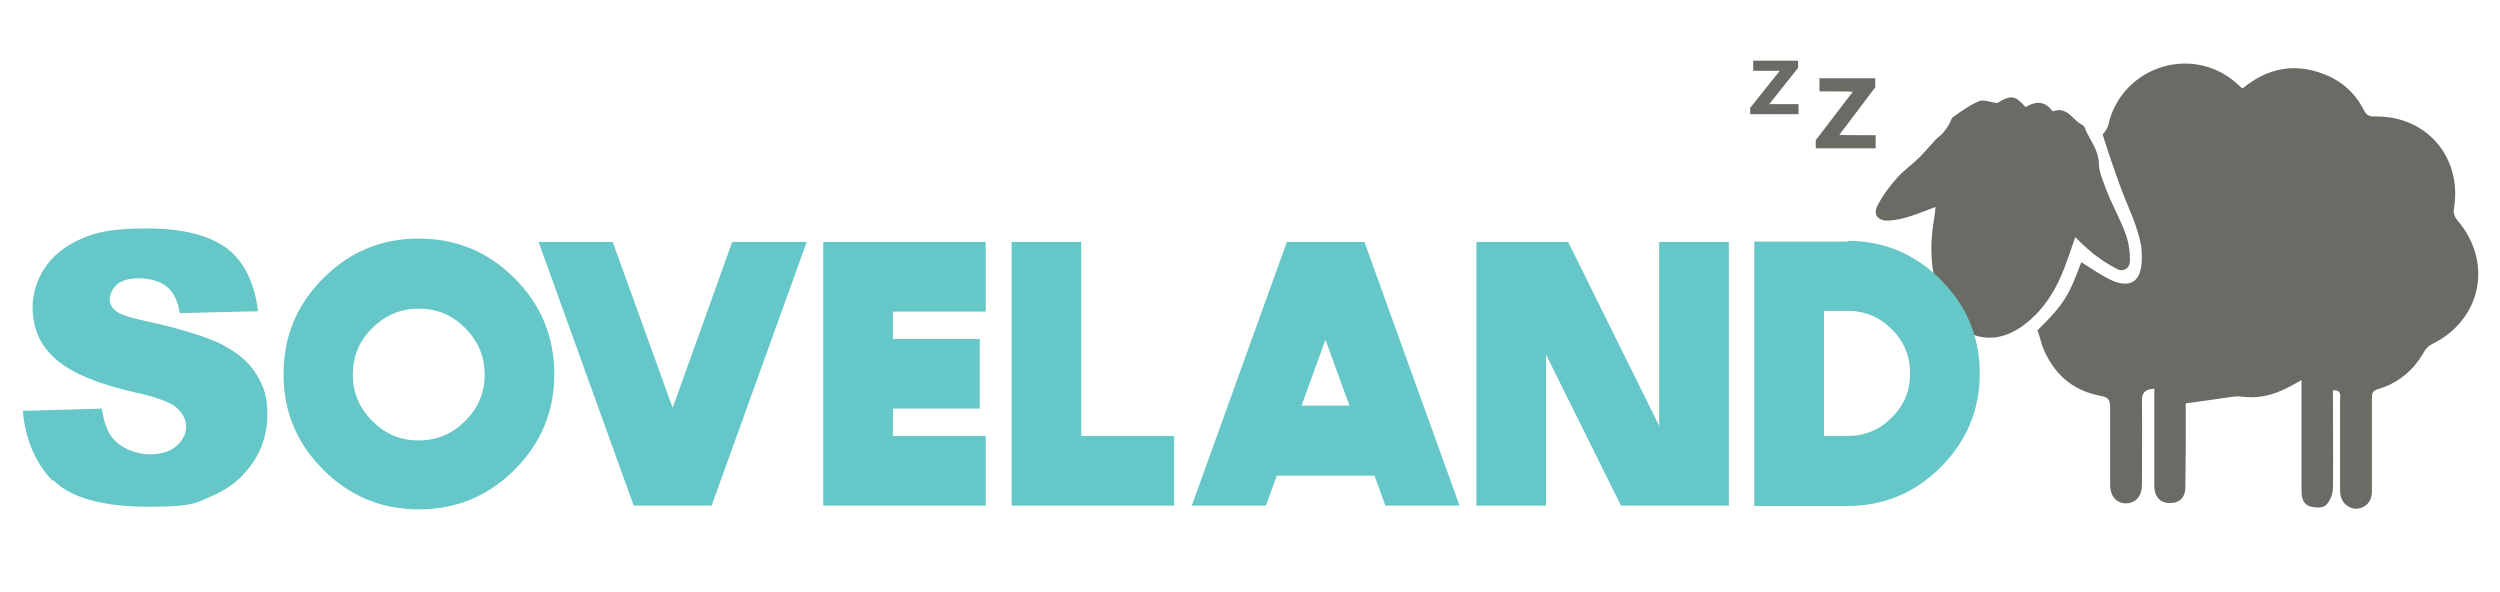
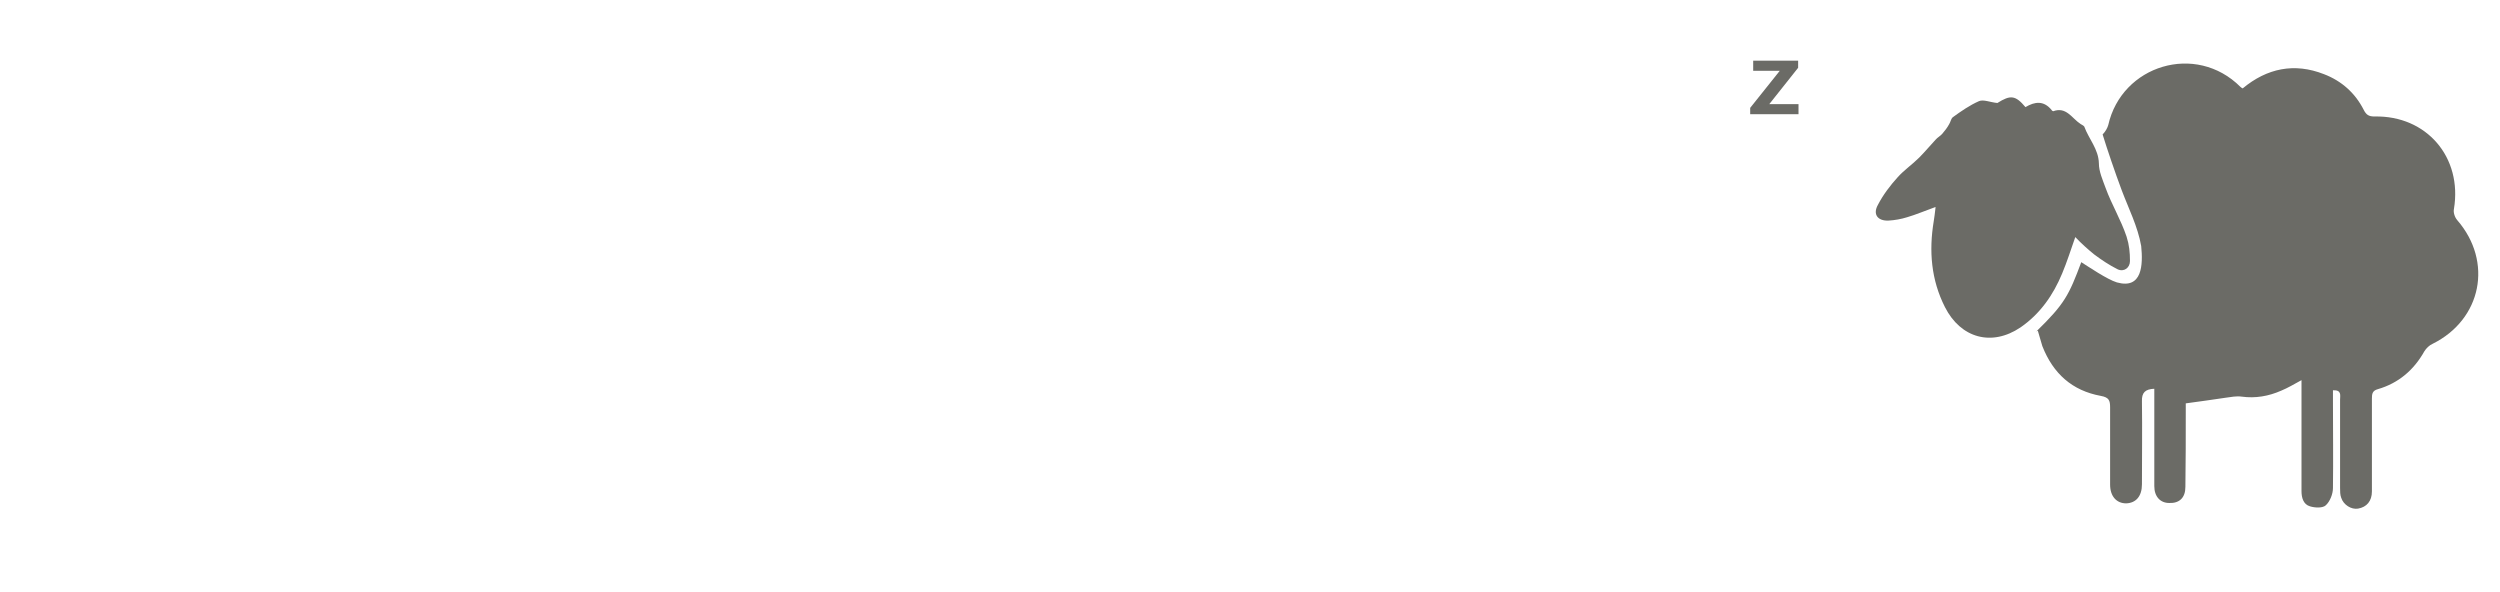
<svg xmlns="http://www.w3.org/2000/svg" version="1.1" viewBox="0 0 667.5 158">
  <defs>
    <style>
      .st0 {
        fill: #65c7c7;
      }

      .st1 {
        fill: #6b6b66;
      }

      .st2 {
        fill: #cfd2d3;
      }

      .st3 {
        display: none;
      }
    </style>
  </defs>
  <g id="hvid">
    <g>
      <path class="st1" d="M543.7,88.5c7.6-7.4,8.7-9.7,12-18.5,1.9,1.2,6.9,4.6,9.5,5.4,6.8,1.9,7-4.7,6.5-9.7-.9-5.2-3.4-10.1-5.2-14.9s-3.9-11-5.1-14.9c.8-.8,1.3-1.8,1.5-2.5,3.6-16,23.4-22.1,35.3-10.2.2.2.4.3.6.4,6.5-5.4,13.8-6.9,21.7-3.8,4.7,1.8,8.3,5,10.6,9.5.7,1.4,1.4,1.8,2.9,1.8,13.9-.3,23.5,10.9,21.2,24.7-.2.9.2,2.2.9,3,9.6,11.1,6.5,26.5-6.6,33-.9.4-1.7,1.2-2.2,2-2.8,5-6.9,8.5-12.4,10.1-1.5.4-1.6,1.3-1.6,2.5,0,8.3,0,16.5,0,24.8,0,2.6-1.4,4.2-3.7,4.6-1.8.3-3.9-1-4.5-2.9-.3-.8-.3-1.7-.3-2.6,0-7.9,0-15.7,0-23.6,0-1.1.5-2.6-1.9-2.5v3c0,7.7.1,15.4,0,23.1,0,1.6-.8,3.6-1.9,4.6-.8.8-2.9.7-4.2.3-1.8-.5-2.3-2.3-2.3-4.1,0-9,0-18,0-27v-2.6c-2,1.1-3.7,2.1-5.4,2.8-3.4,1.5-6.9,2.1-10.6,1.6-1.4-.2-2.8.1-4.3.3-3.4.5-6.8,1-10.6,1.5,0,.4,0,1.2,0,2.1,0,6.7,0,13.4-.1,20.2,0,2.9-1.6,4.4-4.3,4.3-2.4,0-4-1.7-4-4.5,0-7.6,0-15.2,0-22.8v-3.2c-2.4.1-3.4,1-3.3,3.4.1,7.4,0,14.7,0,22.1,0,3.2-1.6,5-4.2,5.1-2.6,0-4.3-1.9-4.3-5,0-6.9,0-13.8,0-20.6,0-1.9-.3-2.7-2.5-3.1-7.6-1.4-12.7-5.9-15.6-13.3l-1.2-4.1Z" />
      <path class="st1" d="M516.7,55.3c-2.8,1-5.1,2-7.5,2.7-1.6.5-3.3.8-5,.9-2.9.1-4.2-1.7-2.8-4.2,1.4-2.7,3.3-5.2,5.3-7.4,1.7-1.9,3.9-3.4,5.7-5.2,1.5-1.5,2.9-3.2,4.4-4.8.5-.6,1.3-1,1.8-1.6.7-.8,1.3-1.6,1.8-2.5.4-.6.5-1.5,1-1.9,2.2-1.6,4.5-3.2,7-4.3,1.2-.5,2.9.3,4.9.5,3.5-2.2,4.8-2.1,7.5,1.1,2.5-1.5,4.9-1.8,7,.8,0,.1.3.3.4.3,3.5-1.3,5,1.9,7.3,3.4.3.2.8.4,1,.7,1.2,3.3,3.8,6,3.9,9.8,0,2.2,1,4.4,1.8,6.6,1.6,4.4,4.1,8.5,5.6,13,.7,2.2.9,4.2.9,6.5,0,1.8-1.6,3-3.3,2.2-2.2-1.1-4.3-2.5-6.3-4-1.6-1.3-3.4-2.9-5-4.6-1.2,3.4-2.2,6.6-3.5,9.7-2.4,5.8-5.9,10.8-11.1,14.4-7.7,5.2-16,2.9-20.2-5.4-3.7-7.3-4.3-15-3-22.9.2-1.1.3-2.2.5-3.8" />
-       <path class="st0" d="M493.3,64.3c9.7,0,18,3.5,24.9,10.4,6.9,6.9,10.4,15.3,10.4,25s-3.5,18.1-10.4,25c-6.9,6.9-15.2,10.4-24.9,10.4h-24.9v-70.6h24.9ZM493.3,116.4c4.6,0,8.5-1.6,11.8-4.9,3.3-3.3,4.9-7.2,4.9-11.8s-1.6-8.5-4.9-11.8c-3.3-3.3-7.2-4.9-11.8-4.9h-6.3v33.4h6.3ZM461.6,64.6v70.4h-28.8l-20-40.3v40.3h-18.6v-70.4h24.5l24.3,49.1v-49.1h18.6ZM347.5,108.3h12.8l-6.4-17.6-6.4,17.6ZM364.3,64.6l25.4,70.4h-19.8l-2.9-8h-26.1l-2.9,8h-19.8l25.4-70.4h20.8ZM288.7,64.6v51.8h24.8v18.6h-43.4v-70.4h18.6ZM263.2,64.6v18.6h-24.8v7.3h23.2v18.6h-23.2v7.3h24.8v18.6h-43.4v-70.4h43.4ZM215.4,64.6l-25.4,70.4h-20.8l-25.4-70.4h19.8l16,44.3,15.9-44.3h19.8ZM111.8,136c10,0,18.5-3.5,25.6-10.6,7.1-7.1,10.6-15.6,10.6-25.5s-3.5-18.5-10.6-25.6c-7.1-7.1-15.6-10.6-25.6-10.6s-18.4,3.5-25.5,10.6c-7.1,7.1-10.6,15.6-10.6,25.6s3.5,18.4,10.6,25.5c7.1,7.1,15.6,10.6,25.5,10.6M111.8,82.4c4.8,0,9,1.7,12.4,5.2,3.4,3.4,5.2,7.5,5.2,12.4s-1.7,8.9-5.2,12.4c-3.4,3.4-7.5,5.2-12.4,5.2s-8.9-1.7-12.4-5.2-5.2-7.6-5.2-12.4,1.7-9,5.2-12.4c3.4-3.4,7.6-5.2,12.4-5.2M14.2,128.2c4.7,4.7,13.2,7.1,25.4,7.1s12.7-1,17.3-3c4.6-2,8.1-5,10.7-8.9,2.6-3.9,3.8-8.1,3.8-12.8s-1-7.5-2.9-10.6c-1.9-3.2-5-5.8-9.2-8-4.2-2.1-11.2-4.3-20.9-6.4-3.9-.8-6.4-1.7-7.5-2.6-1.1-.9-1.6-1.9-1.6-3.1s.7-2.9,2-4c1.3-1.1,3.3-1.6,5.8-1.6s5.6.7,7.4,2.2c1.8,1.5,3,3.8,3.5,7.1l20.9-.5c-.9-7.5-3.8-13.6-8.6-17-4.8-3.4-11.8-5.1-21-5.1s-13.4.9-17.7,2.8c-4.3,1.9-7.5,4.5-9.7,7.8-2.1,3.3-3.2,6.8-3.2,10.5,0,5.6,2.1,10.3,6.3,13.9,4.2,3.6,11.1,6.5,20.8,8.7,6,1.3,9.7,2.7,11.4,4.2,1.6,1.5,2.5,3.1,2.5,5s-.9,3.7-2.6,5.2c-1.7,1.5-4.2,2.2-7.3,2.2s-7.5-1.5-9.8-4.4c-1.4-1.8-2.3-4.4-2.8-7.8l-21.1.6c.6,7.3,3.3,14,8,18.7" />
-       <path class="st1" d="M484.9,37.3l9.8-12.8h0c0-.1-8.9-.1-8.9-.1v-3.5h14.9v2.4l-9.6,12.7h0c0,.1,9.7.1,9.7.1v3.5h-16v-2.3Z" />
      <path class="st1" d="M467.3,28.8l7.9-9.9h0c0,0-7.1,0-7.1,0v-2.7h12v1.9l-7.7,9.7h0c0,0,7.8,0,7.8,0v2.7h-12.9v-1.7Z" />
    </g>
  </g>
  <g id="farve" class="st3">
    <g>
      <path class="st2" d="M543.7,88.5c7.6-7.4,8.7-9.7,12-18.5,1.9,1.2,6.9,4.6,9.5,5.4,6.8,1.9,7-4.7,6.5-9.7-.9-5.2-3.4-10.1-5.2-14.9s-3.9-11-5.1-14.9c.8-.8,1.3-1.8,1.5-2.5,3.6-16,23.4-22.1,35.3-10.2.2.2.4.3.6.4,6.5-5.4,13.8-6.9,21.7-3.8,4.7,1.8,8.3,5,10.6,9.5.7,1.4,1.4,1.8,2.9,1.8,13.9-.3,23.5,10.9,21.2,24.7-.2.9.2,2.2.9,3,9.6,11.1,6.5,26.5-6.6,33-.9.4-1.7,1.2-2.2,2-2.8,5-6.9,8.5-12.4,10.1-1.5.4-1.6,1.3-1.6,2.5,0,8.3,0,16.5,0,24.8,0,2.6-1.4,4.2-3.7,4.6-1.8.3-3.9-1-4.5-2.9-.3-.8-.3-1.7-.3-2.6,0-7.9,0-15.7,0-23.6,0-1.1.5-2.6-1.9-2.5v3c0,7.7.1,15.4,0,23.1,0,1.6-.8,3.6-1.9,4.6-.8.8-2.9.7-4.2.3-1.8-.5-2.3-2.3-2.3-4.1,0-9,0-18,0-27v-2.6c-2,1.1-3.7,2.1-5.4,2.8-3.4,1.5-6.9,2.1-10.6,1.6-1.4-.2-2.8.1-4.3.3-3.4.5-6.8,1-10.6,1.5,0,.4,0,1.2,0,2.1,0,6.7,0,13.4-.1,20.2,0,2.9-1.6,4.4-4.3,4.3-2.4,0-4-1.7-4-4.5,0-7.6,0-15.2,0-22.8v-3.2c-2.4.1-3.4,1-3.3,3.4.1,7.4,0,14.7,0,22.1,0,3.2-1.6,5-4.2,5.1-2.6,0-4.3-1.9-4.3-5,0-6.9,0-13.8,0-20.6,0-1.9-.3-2.7-2.5-3.1-7.6-1.4-12.7-5.9-15.6-13.3l-1.2-4.1Z" />
      <path class="st2" d="M516.7,55.3c-2.8,1-5.1,2-7.5,2.7-1.6.5-3.3.8-5,.9-2.9.1-4.2-1.7-2.8-4.2,1.4-2.7,3.3-5.2,5.3-7.4,1.7-1.9,3.9-3.4,5.7-5.2,1.5-1.5,2.9-3.2,4.4-4.8.5-.6,1.3-1,1.8-1.6.7-.8,1.3-1.6,1.8-2.5.4-.6.5-1.5,1-1.9,2.2-1.6,4.5-3.2,7-4.3,1.2-.5,2.9.3,4.9.5,3.5-2.2,4.8-2.1,7.5,1.1,2.5-1.5,4.9-1.8,7,.8,0,.1.3.3.4.3,3.5-1.3,5,1.9,7.3,3.4.3.2.8.4,1,.7,1.2,3.3,3.8,6,3.9,9.8,0,2.2,1,4.4,1.8,6.6,1.6,4.4,4.1,8.5,5.6,13,.7,2.2.9,4.2.9,6.5,0,1.8-1.6,3-3.3,2.2-2.2-1.1-4.3-2.5-6.3-4-1.6-1.3-3.4-2.9-5-4.6-1.2,3.4-2.2,6.6-3.5,9.7-2.4,5.8-5.9,10.8-11.1,14.4-7.7,5.2-16,2.9-20.2-5.4-3.7-7.3-4.3-15-3-22.9.2-1.1.3-2.2.5-3.8" />
-       <path class="st0" d="M493.3,64.3c9.7,0,18,3.5,24.9,10.4,6.9,6.9,10.4,15.3,10.4,25s-3.5,18.1-10.4,25c-6.9,6.9-15.2,10.4-24.9,10.4h-24.9v-70.6h24.9ZM493.3,116.4c4.6,0,8.5-1.6,11.8-4.9,3.3-3.3,4.9-7.2,4.9-11.8s-1.6-8.5-4.9-11.8c-3.3-3.3-7.2-4.9-11.8-4.9h-6.3v33.4h6.3ZM461.6,64.6v70.4h-28.8l-20-40.3v40.3h-18.6v-70.4h24.5l24.3,49.1v-49.1h18.6ZM347.5,108.3h12.8l-6.4-17.6-6.4,17.6ZM364.3,64.6l25.4,70.4h-19.8l-2.9-8h-26.1l-2.9,8h-19.8l25.4-70.4h20.8ZM288.7,64.6v51.8h24.8v18.6h-43.4v-70.4h18.6ZM263.2,64.6v18.6h-24.8v7.3h23.2v18.6h-23.2v7.3h24.8v18.6h-43.4v-70.4h43.4ZM215.4,64.6l-25.4,70.4h-20.8l-25.4-70.4h19.8l16,44.3,15.9-44.3h19.8ZM111.8,136c10,0,18.5-3.5,25.6-10.6,7.1-7.1,10.6-15.6,10.6-25.5s-3.5-18.5-10.6-25.6c-7.1-7.1-15.6-10.6-25.6-10.6s-18.4,3.5-25.5,10.6c-7.1,7.1-10.6,15.6-10.6,25.6s3.5,18.4,10.6,25.5c7.1,7.1,15.6,10.6,25.5,10.6M111.8,82.4c4.8,0,9,1.7,12.4,5.2,3.4,3.4,5.2,7.5,5.2,12.4s-1.7,8.9-5.2,12.4c-3.4,3.4-7.5,5.2-12.4,5.2s-8.9-1.7-12.4-5.2-5.2-7.6-5.2-12.4,1.7-9,5.2-12.4c3.4-3.4,7.6-5.2,12.4-5.2M14.2,128.2c4.7,4.7,13.2,7.1,25.4,7.1s12.7-1,17.3-3c4.6-2,8.1-5,10.7-8.9,2.6-3.9,3.8-8.1,3.8-12.8s-1-7.5-2.9-10.6c-1.9-3.2-5-5.8-9.2-8-4.2-2.1-11.2-4.3-20.9-6.4-3.9-.8-6.4-1.7-7.5-2.6-1.1-.9-1.6-1.9-1.6-3.1s.7-2.9,2-4c1.3-1.1,3.3-1.6,5.8-1.6s5.6.7,7.4,2.2c1.8,1.5,3,3.8,3.5,7.1l20.9-.5c-.9-7.5-3.8-13.6-8.6-17-4.8-3.4-11.8-5.1-21-5.1s-13.4.9-17.7,2.8c-4.3,1.9-7.5,4.5-9.7,7.8-2.1,3.3-3.2,6.8-3.2,10.5,0,5.6,2.1,10.3,6.3,13.9,4.2,3.6,11.1,6.5,20.8,8.7,6,1.3,9.7,2.7,11.4,4.2,1.6,1.5,2.5,3.1,2.5,5s-.9,3.7-2.6,5.2c-1.7,1.5-4.2,2.2-7.3,2.2s-7.5-1.5-9.8-4.4c-1.4-1.8-2.3-4.4-2.8-7.8l-21.1.6c.6,7.3,3.3,14,8,18.7" />
-       <path class="st2" d="M484.9,37.3l9.8-12.8h0c0-.1-8.9-.1-8.9-.1v-3.5h14.9v2.4l-9.6,12.7h0c0,.1,9.7.1,9.7.1v3.5h-16v-2.3Z" />
      <path class="st2" d="M467.3,28.8l7.9-9.9h0c0,0-7.1,0-7.1,0v-2.7h12v1.9l-7.7,9.7h0c0,0,7.8,0,7.8,0v2.7h-12.9v-1.7Z" />
    </g>
  </g>
</svg>